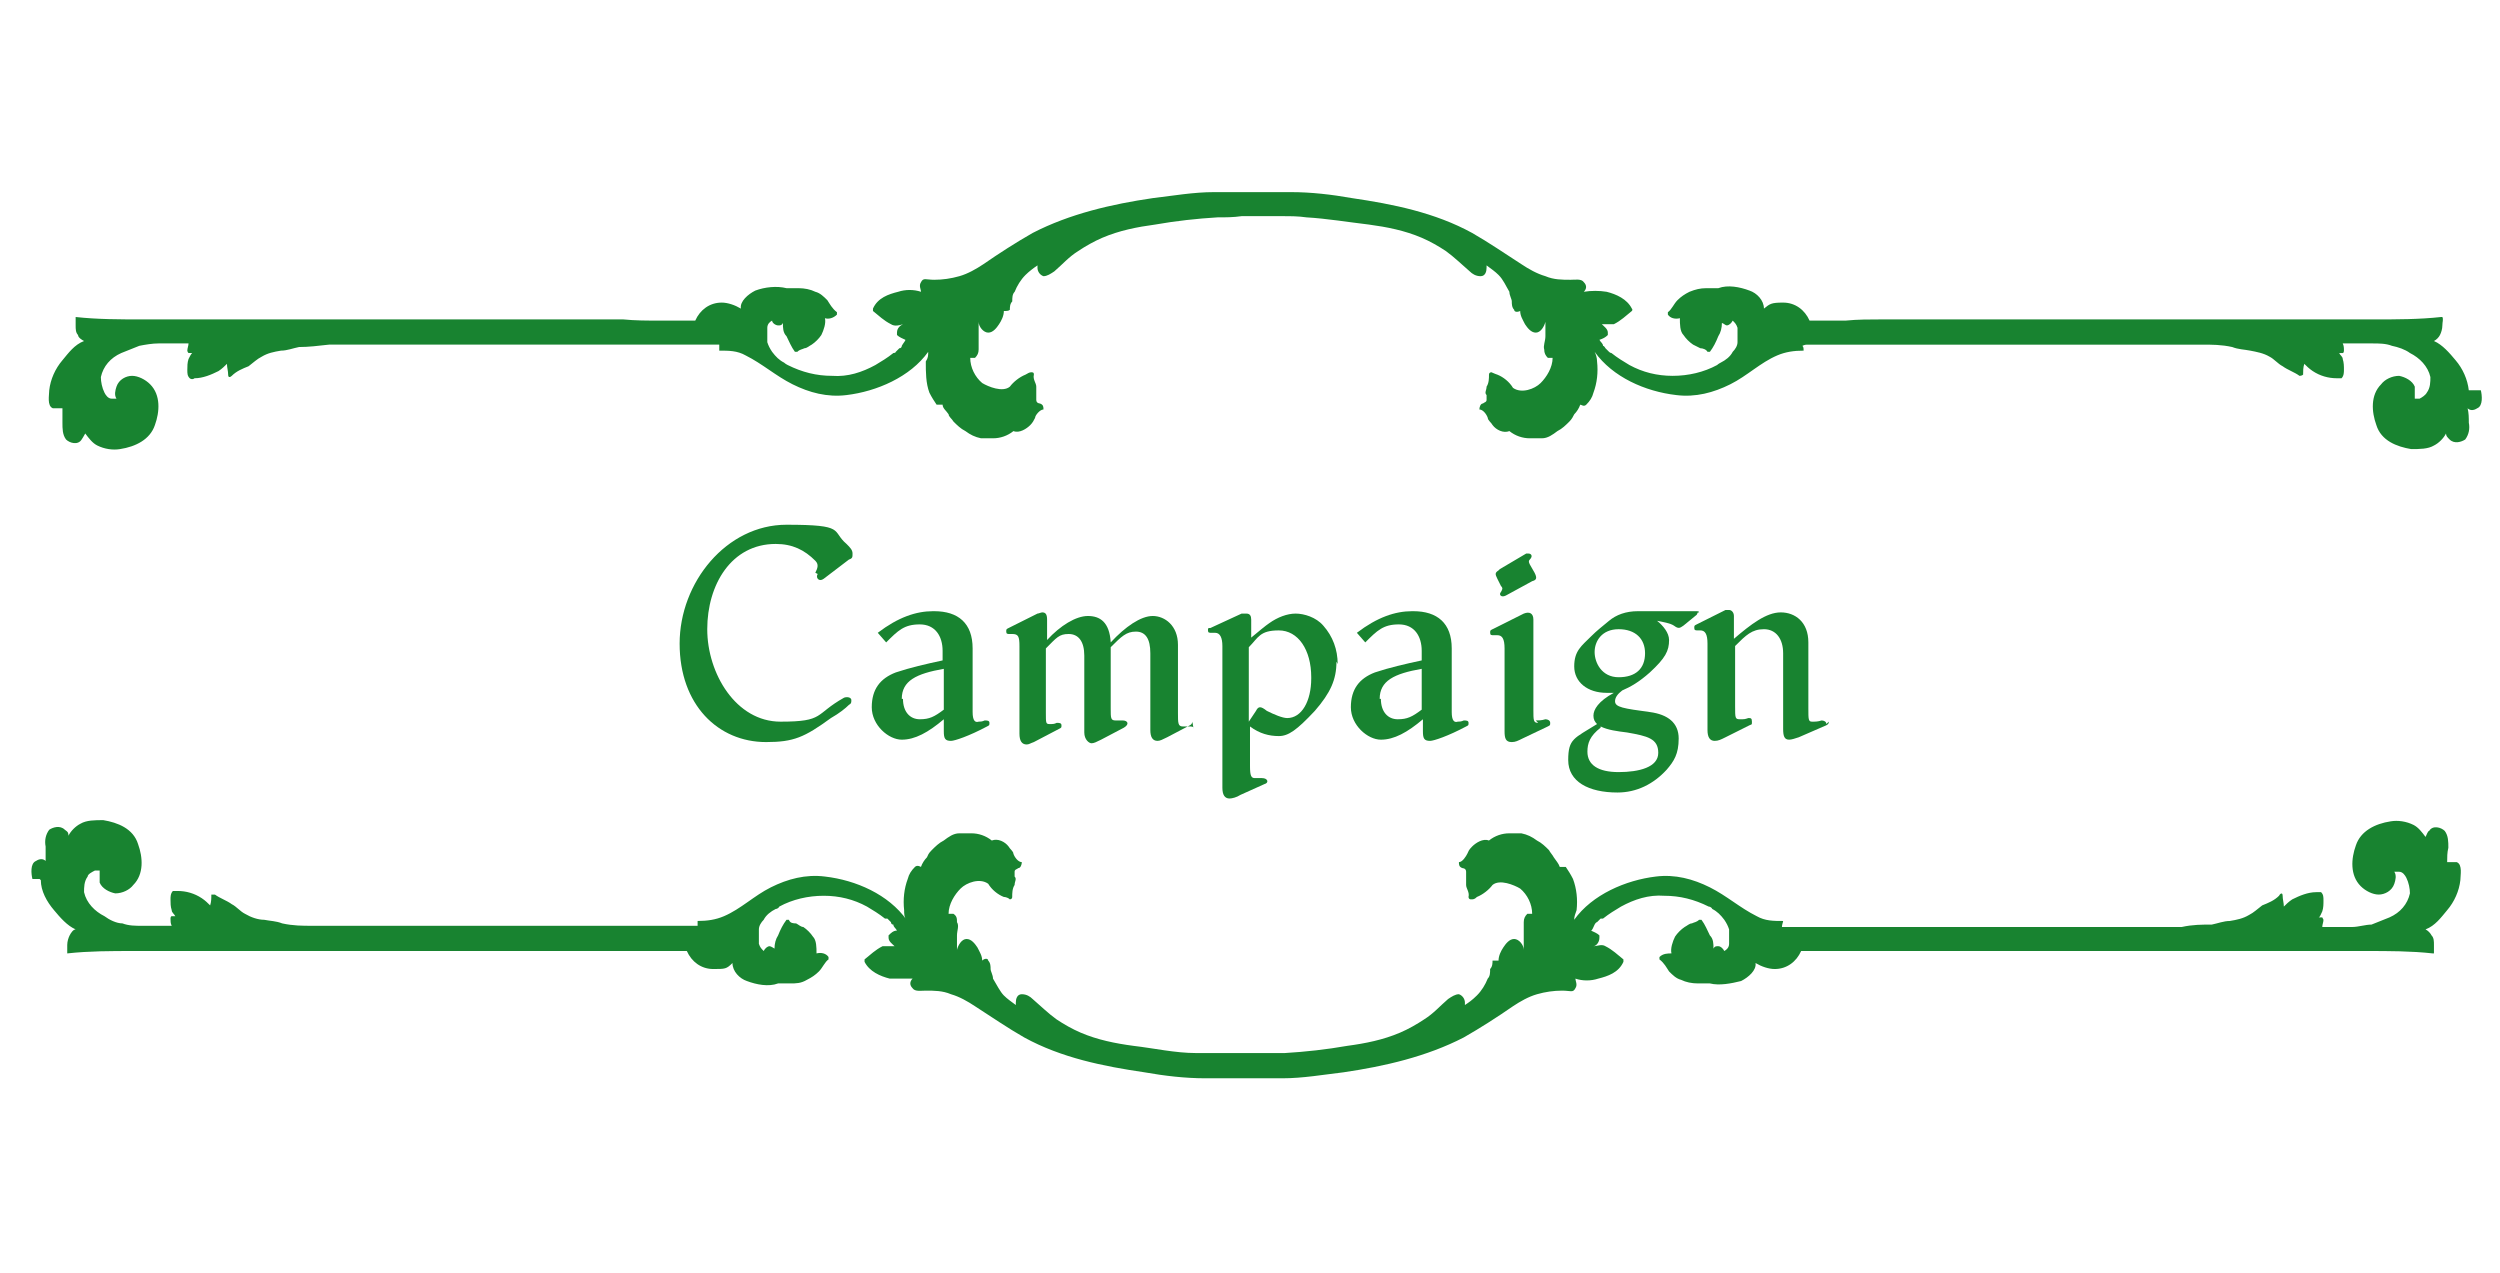
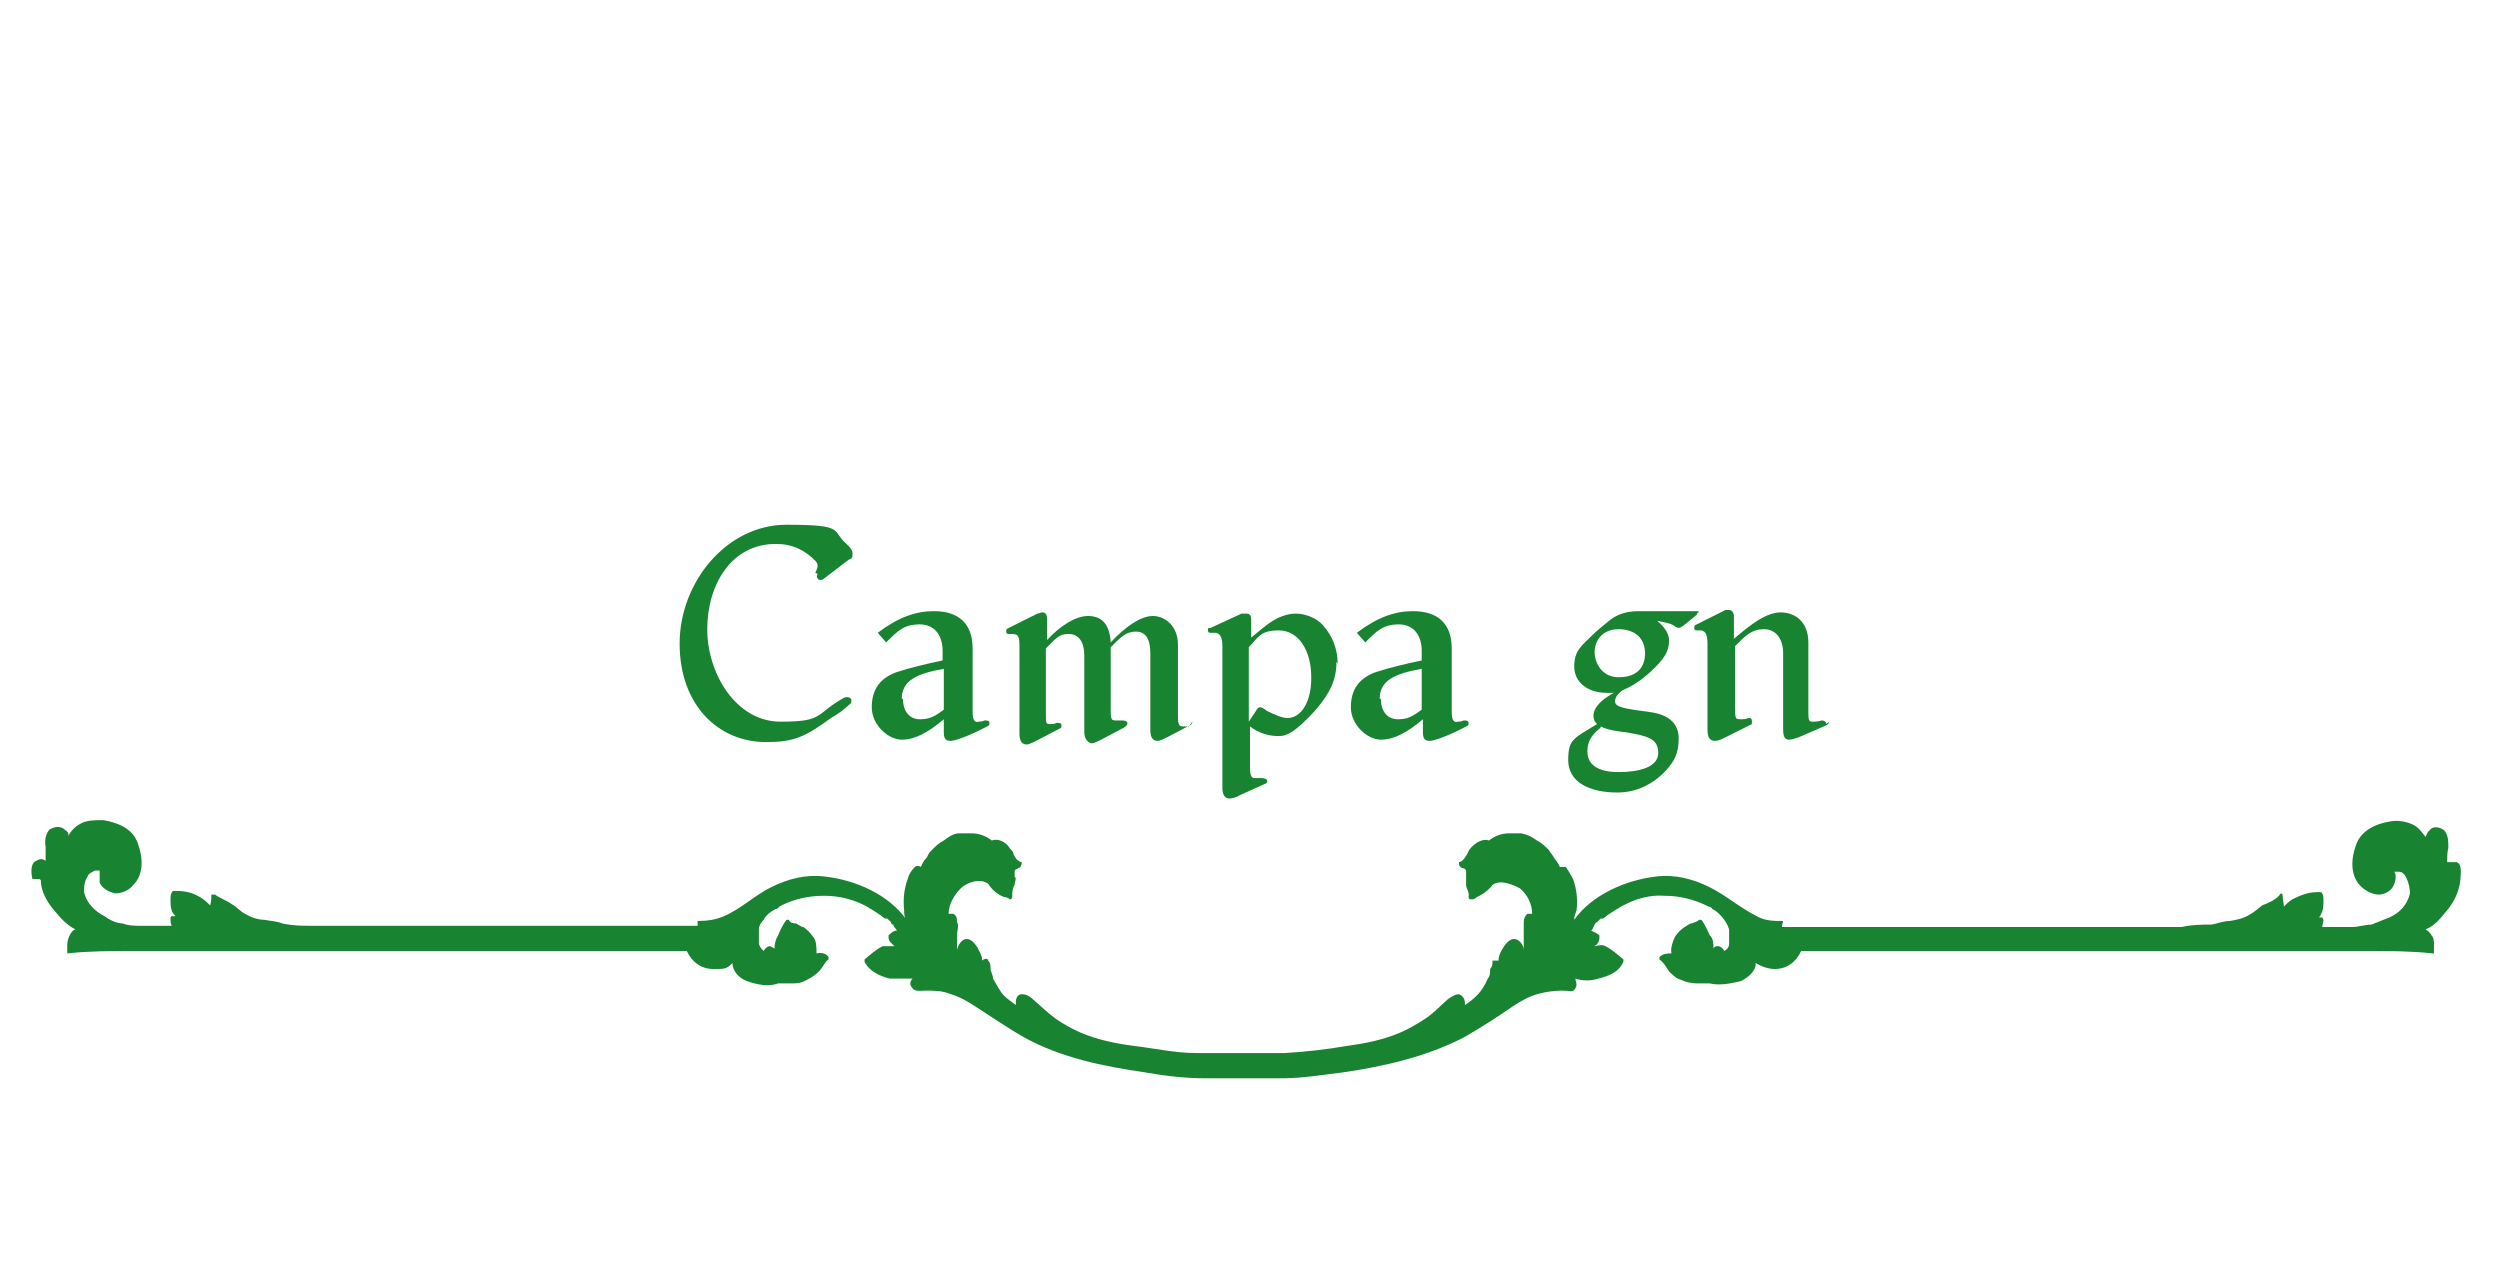
<svg xmlns="http://www.w3.org/2000/svg" version="1.1" viewBox="0 0 208.2 106">
  <defs>
    <style>
      .cls-1 {
        fill: #188330;
      }
    </style>
  </defs>
  <g>
    <g id="_レイヤー_1" data-name="レイヤー_1">
      <g id="_レイヤー_1-2" data-name="_レイヤー_1">
        <g>
-           <path class="cls-1" d="M205.6,32.5c-.1-.9-.5-1.8-1.1-2.5-.5-.6-1.1-1.3-1.8-1.6.2-.1.4-.3.5-.5s.2-.5.2-.8.1-.5,0-.7h-.1c-1.8.2-3.7.2-5.5.2h-41.1c-1,0-2,0-3,.1h-3c-.4-.9-1.2-1.5-2.2-1.5s-1.1.1-1.6.5c0-.7-.6-1.3-1.2-1.5-.8-.3-1.8-.5-2.6-.2h-1c-.5,0-.9.1-1.4.3-.4.2-.7.4-1,.7-.3.3-.5.8-.8,1v.2c.2.3.6.4,1,.3,0,.5,0,1.1.3,1.4.2.3.5.6.8.8.2.1.4.2.6.3.2,0,.5.1.6.3h.2c.3-.4.5-.8.7-1.3.2-.3.3-.7.3-1.1.1,0,.3.2.4.2.2,0,.4-.2.5-.4.2.2.3.3.4.6v1.2c0,.3-.2.6-.4.8-.2.4-.6.7-1,.9,0,0-.2.1-.3.2-1.1.6-2.4.9-3.7.9s-2.5-.3-3.6-.9c-.5-.3-1-.6-1.5-1,0,0-.1,0-.2-.1h0s-.2-.2-.3-.3h0s-.1-.2-.2-.2c0-.2-.2-.3-.3-.5.3-.1.5-.2.7-.4v-.2c0-.3-.3-.5-.5-.7h1c.6-.3,1-.7,1.5-1.1,0,0,.1-.1,0-.2-.4-.8-1.3-1.2-2.1-1.4-.6-.1-1.3-.1-1.9,0,.2-.2.3-.5,0-.8-.2-.3-.7-.2-1.1-.2-.7,0-1.4,0-2.1-.3-.7-.2-1.4-.6-2-1-1.4-.9-2.7-1.8-4.1-2.6-3.1-1.7-6.6-2.4-10-2.9-1.7-.3-3.4-.5-5.1-.5h-6.4c-1.7,0-3.4.3-5.1.5-3.4.5-6.9,1.3-10,2.9-1.4.8-2.8,1.7-4.1,2.6-.6.4-1.3.8-2,1s-1.4.3-2.1.3-.9-.2-1.1.2c-.2.3,0,.6,0,.8-.6-.2-1.3-.2-1.9,0-.8.2-1.7.5-2.1,1.4v.2c.5.4.9.8,1.5,1.1.3.2.7.1,1,0-.2.1-.5.3-.5.7v.2c.2.2.5.3.7.4,0,.1-.2.3-.3.5,0,0,0,.2-.2.2h0s-.2.2-.3.3h0s0,.1-.2.1c-.5.4-1,.7-1.5,1-1.1.6-2.3,1-3.6.9-1.3,0-2.5-.3-3.7-.9,0,0-.2-.1-.3-.2-.4-.2-.7-.5-1-.9-.2-.3-.3-.5-.4-.8v-1.2c0-.3.2-.5.4-.6,0,.2.3.4.5.4s.3,0,.4-.2c0,.4,0,.8.3,1.1.2.4.4.9.7,1.3h.2c.2-.2.4-.2.6-.3.2,0,.4-.2.6-.3.3-.2.6-.5.8-.8.2-.4.4-1,.3-1.4.3.1.7,0,1-.3v-.2c-.4-.3-.6-.7-.8-1-.3-.3-.6-.6-1-.7-.4-.2-.9-.3-1.4-.3h-1c-.8-.2-1.8-.1-2.6.2-.6.3-1.3.9-1.2,1.5-.5-.3-1.1-.5-1.6-.5-1,0-1.8.6-2.2,1.5h-3c-1,0-2,0-3-.1H11.8c-1.8,0-3.7,0-5.5-.2h0v.7c0,.3,0,.6.2.8,0,.2.3.4.5.5-.8.3-1.3,1-1.8,1.6-.6.7-1,1.6-1.1,2.5,0,.4-.2,1.3.3,1.5.3,0,.6,0,.8,0,0,.4,0,.8,0,1.2,0,.5,0,1,.3,1.4.3.3,1,.5,1.3,0,0,0,.2-.3.3-.5.3.4.6.8,1,1,.6.3,1.3.4,1.9.3,1.3-.2,2.5-.8,2.9-2,.4-1.1.5-2.5-.4-3.4-.4-.4-1-.7-1.5-.7s-1.1.3-1.3.9c-.1.3-.2.7,0,1h-.4c-.3,0-.5-.3-.6-.5-.2-.4-.3-.9-.3-1.3.2-.9.8-1.6,1.7-2,.5-.2,1-.4,1.5-.6.5-.1,1.1-.2,1.6-.2h2.5c0,.2-.1.4-.1.6,0,0,0,.1.1.2h.3c-.1.1-.2.3-.3.5-.1.3-.1.6-.1.9s0,.5.2.7c.1.1.3.1.4,0,.7,0,1.4-.3,2-.6.3-.2.5-.4.7-.6,0,.3.1.6.1.9s.2.2.3.1c.4-.4.9-.6,1.4-.8.4-.3.7-.6,1.1-.8.5-.3,1-.4,1.6-.5.5,0,1-.2,1.5-.3.8,0,1.6-.1,2.5-.2h32.5c0,.2,0,.4,0,.5h0c.8,0,1.5,0,2.2.4,1.4.7,2.5,1.7,3.9,2.4s2.9,1.1,4.5.9c2.5-.3,5.3-1.5,6.8-3.6,0,.3,0,.5-.2.8,0,.9,0,1.8.3,2.6.2.4.4.7.6,1,0,0,.3,0,.5,0,0,.3.3.5.5.8,0,.2.3.4.4.6.3.3.6.6,1,.8.4.3.8.5,1.3.6h1c.6,0,1.2-.2,1.7-.6.5.2,1.1-.2,1.4-.5.2-.2.3-.4.4-.6,0-.2.4-.7.7-.7,0,0,0,0,0,0,0-.2,0-.4-.3-.5,0,0-.3,0-.3-.3v-.4c0-.3,0-.5,0-.7,0-.3-.3-.6-.2-1,0-.1,0-.2-.2-.2-.2,0-.3.1-.5.2-.5.2-1,.6-1.3,1h0c-.6.5-1.8,0-2.3-.3-.6-.5-1-1.3-1-2.1h.4c.2-.2.3-.4.3-.7s0-.8,0-1.1v-1.2c0,.4.4.9.8.9s.7-.4.9-.7c.2-.3.4-.7.4-1.1.2,0,.4,0,.5-.1,0-.2,0-.5.2-.7,0-.3,0-.6.2-.8.2-.5.5-1,.9-1.4.3-.3.7-.6,1-.8v.2c0,.3.2.6.5.7.3,0,.6-.2.9-.4.7-.6,1.2-1.2,2-1.7.6-.4,1.3-.8,2-1.1,1.4-.6,2.9-.9,4.4-1.1,1.7-.3,3.5-.5,5.2-.6.7,0,1.3,0,2-.1h3.4c.7,0,1.3,0,2,.1,1.7.1,3.5.4,5.2.6,1.5.2,3,.5,4.4,1.1.7.3,1.4.7,2,1.1.7.5,1.3,1.1,2,1.7.2.2.5.4.9.4s.5-.4.5-.7v-.2c.4.3.7.5,1,.8.4.4.6.9.9,1.4,0,.3.2.6.2.8s0,.5.2.7c0,.2.3.2.5.1,0,.4.2.7.4,1.1.2.3.5.7.9.7s.7-.5.8-.9v1.2c0,.4-.2.8-.1,1.1,0,.3.1.5.3.7h.4c0,.8-.5,1.6-1,2.1-.5.5-1.6.9-2.3.4h0c-.3-.5-.8-.9-1.3-1.1,0,0-.3-.1-.5-.2,0,0-.2,0-.2.2,0,.3,0,.7-.2,1,0,.3-.2.5,0,.7v.4c0,.2-.2.2-.3.3-.2,0-.3.3-.3.5,0,0,0,0,0,0,.3,0,.6.4.7.7,0,.2.3.4.4.6.3.4.9.7,1.4.5.5.4,1.1.6,1.7.6h1c.5,0,.9-.3,1.3-.6.4-.2.7-.5,1-.8.2-.2.3-.4.4-.6.2-.2.4-.5.5-.8.1,0,.3.2.5,0,.3-.3.5-.6.6-1,.3-.8.4-1.7.3-2.6,0-.3-.1-.6-.2-.8,1.5,2.1,4.2,3.3,6.8,3.6,1.6.2,3.1-.2,4.5-.9s2.5-1.8,3.9-2.4c.7-.3,1.4-.4,2.2-.4h0c0-.2,0-.3-.1-.4h0c.2-.1.3-.1.5-.1h32.8c.8,0,1.6,0,2.5.2.5.2,1,.2,1.5.3.5.1,1.1.2,1.6.5.4.2.7.6,1.1.8.4.3,1,.5,1.4.8,0,0,.2,0,.3-.1,0-.3,0-.6.1-.9.2.2.4.4.7.6.6.4,1.3.6,2,.6h.4c.2-.2.2-.5.2-.7,0-.3,0-.6-.1-.9,0-.2-.2-.3-.3-.5h.3s.1,0,.1-.2,0-.4-.1-.6h2.5c.5,0,1.1,0,1.6.2.5.1,1.1.3,1.5.6.8.4,1.5,1.1,1.7,2,0,.4,0,.9-.3,1.3-.1.2-.4.4-.6.5h-.4v-1c-.2-.5-.8-.8-1.3-.9-.6,0-1.2.3-1.5.7-.9.9-.8,2.3-.4,3.4.4,1.3,1.7,1.8,2.9,2,.7,0,1.4,0,1.9-.3.4-.2.8-.6,1-1,0,.2.1.3.3.5.4.4,1,.2,1.3,0,.3-.4.4-.9.3-1.4,0-.4,0-.8-.1-1.2.2.2.5.2.8,0,.5-.2.4-1.1.3-1.5h-.6Z" />
          <path class="cls-1" d="M3.4,73.3c0,.9.5,1.8,1.1,2.5.5.6,1.1,1.3,1.8,1.6-.2,0-.4.3-.5.5s-.2.5-.2.8,0,.5,0,.7h0c1.8-.2,3.7-.2,5.5-.2h40.1c1,0,2,0,3,0h3c.4.9,1.2,1.5,2.2,1.5s1.1,0,1.6-.5c0,.7.6,1.3,1.2,1.5.8.3,1.8.5,2.6.2h1c.5,0,.9,0,1.4-.3.4-.2.7-.4,1-.7.3-.3.5-.8.8-1v-.2c-.2-.3-.6-.4-1-.3,0-.5,0-1.1-.3-1.4-.2-.3-.5-.6-.8-.8-.2,0-.4-.2-.6-.3-.2,0-.5,0-.6-.3h-.2c-.3.4-.5.8-.7,1.3-.2.3-.3.7-.3,1.1,0,0-.3-.2-.4-.2-.2,0-.4.2-.5.4-.2-.2-.3-.3-.4-.6v-1.2c0-.3.2-.6.4-.8.2-.4.6-.7,1-.9,0,0,.2,0,.3-.2,1.1-.6,2.4-.9,3.7-.9s2.5.3,3.6.9c.5.3,1,.6,1.5,1,0,0,0,0,.2,0h0l.3.3h0s0,.2.2.2c0,.2.2.3.3.5-.3,0-.5.2-.7.4v.2c0,.3.3.5.5.7h-1c-.6.3-1,.7-1.5,1.1,0,0,0,0,0,.2.4.8,1.3,1.2,2.1,1.4.6,0,1.3,0,1.9,0-.2.2-.3.5,0,.8.2.3.7.2,1.1.2.7,0,1.4,0,2.1.3.7.2,1.4.6,2,1,1.4.9,2.7,1.8,4.1,2.6,3.1,1.7,6.6,2.4,10,2.9,1.7.3,3.4.5,5.1.5h6.4c1.7,0,3.4-.3,5.1-.5,3.4-.5,6.9-1.3,10-2.9,1.4-.8,2.8-1.7,4.1-2.6.6-.4,1.3-.8,2-1,.7-.2,1.4-.3,2.1-.3s.9.2,1.1-.2c.2-.3,0-.6,0-.8.6.2,1.3.2,1.9,0,.8-.2,1.7-.5,2.1-1.4v-.2c-.5-.4-.9-.8-1.5-1.1-.3-.2-.7,0-1,0,.2,0,.5-.3.5-.7v-.2c-.2-.2-.5-.3-.7-.4.1,0,.2-.3.3-.5,0,0,.1-.2.2-.2h0l.3-.3h0s.1,0,.2,0c.5-.4,1-.7,1.5-1,1.1-.6,2.3-1,3.6-.9,1.3,0,2.5.3,3.7.9,0,0,.2,0,.3.2.4.2.7.5,1,.9.2.3.3.5.4.8v1.2c0,.3-.2.5-.4.6-.1-.2-.3-.4-.5-.4s-.3,0-.4.2c0-.4,0-.8-.3-1.1-.2-.4-.4-.9-.7-1.3h-.2c-.2.2-.4.2-.6.3-.2,0-.4.2-.6.3-.3.2-.6.5-.8.8-.2.4-.4,1-.3,1.4-.3,0-.7,0-1,.3v.2c.4.3.6.7.8,1,.3.3.6.6,1,.7.4.2.9.3,1.4.3h1c.8.2,1.8,0,2.6-.2.6-.3,1.3-.9,1.2-1.5.5.3,1.1.5,1.6.5,1,0,1.8-.6,2.2-1.5h3c1,0,2,0,3,0h41.1c1.8,0,3.7,0,5.5.2h.1v-.7c0-.3,0-.6-.2-.8-.1-.2-.3-.4-.5-.5.8-.3,1.3-1,1.8-1.6.6-.7,1-1.6,1.1-2.5,0-.4.2-1.3-.3-1.5-.3,0-.6,0-.8,0,0-.4,0-.8.1-1.2,0-.5,0-1-.3-1.4-.3-.3-1-.5-1.3,0-.1,0-.2.3-.3.5-.3-.4-.6-.8-1-1-.6-.3-1.3-.4-1.9-.3-1.3.2-2.5.8-2.9,2-.4,1.1-.5,2.5.4,3.4.4.4,1,.7,1.5.7s1.1-.3,1.3-.9c.1-.3.2-.7,0-1h.4c.3,0,.5.3.6.5.2.4.3.9.3,1.3-.2.9-.8,1.6-1.7,2-.5.2-1,.4-1.5.6-.5,0-1.1.2-1.6.2h-2.5c0-.2.1-.4.1-.6,0,0,0,0-.1-.2h-.3c.1,0,.2-.3.3-.5.1-.3.1-.6.1-.9s0-.5-.2-.7c-.1,0-.3,0-.4,0-.7,0-1.4.3-2,.6-.3.2-.5.4-.7.6,0-.3-.1-.6-.1-.9s-.2-.2-.3,0c-.4.4-.9.6-1.4.8-.4.3-.7.6-1.1.8-.5.3-1,.4-1.6.5-.5,0-1,.2-1.5.3-.8,0-1.6,0-2.5.2h-33.3c0-.2.1-.4.1-.5h0c-.8,0-1.5,0-2.2-.4-1.4-.7-2.5-1.7-3.9-2.4-1.4-.7-2.9-1.1-4.5-.9-2.5.3-5.3,1.5-6.8,3.6,0-.3.1-.5.2-.8.1-.9,0-1.8-.3-2.6-.2-.4-.4-.7-.6-1-.1,0-.3,0-.5,0-.1-.3-.3-.5-.5-.8-.1-.2-.3-.4-.4-.6-.3-.3-.6-.6-1-.8-.4-.3-.8-.5-1.3-.6h-1c-.6,0-1.2.2-1.7.6-.5-.2-1.1.2-1.4.5s-.3.4-.4.6-.4.7-.7.7c0,0,0,0,0,0,0,.2,0,.4.3.5,0,0,.3,0,.3.3v.4c0,.3,0,.5,0,.7,0,.3.3.6.2,1,0,0,0,.2.2.2.2,0,.3,0,.5-.2.5-.2,1-.6,1.3-1h0c.6-.5,1.8,0,2.3.3.6.5,1,1.3,1,2.1h-.4c-.2.2-.3.4-.3.7s0,.8,0,1.1v1.2c0-.4-.4-.9-.8-.9s-.7.4-.9.7c-.2.3-.4.7-.4,1.1-.2,0-.4,0-.5,0,0,.2,0,.5-.2.7,0,.3,0,.6-.2.8-.2.5-.5,1-.9,1.4s-.7.6-1,.8v-.2c0-.3-.2-.6-.5-.7-.3,0-.6.2-.9.4-.7.6-1.2,1.2-2,1.7-.6.4-1.3.8-2,1.1-1.4.6-2.9.9-4.4,1.1-1.7.3-3.5.5-5.2.6-.7,0-1.3,0-2,0h-3.4c-.7,0-1.3,0-2,0-1.7,0-3.5-.4-5.2-.6-1.5-.2-3-.5-4.4-1.1-.7-.3-1.4-.7-2-1.1-.7-.5-1.3-1.1-2-1.7-.2-.2-.5-.4-.9-.4s-.5.4-.5.7v.2c-.4-.3-.7-.5-1-.8s-.6-.9-.9-1.4c0-.3-.2-.6-.2-.8s0-.5-.2-.7c0-.2-.3-.2-.5,0,0-.4-.2-.7-.4-1.1-.2-.3-.5-.7-.9-.7s-.7.5-.8.9v-1.2c0-.4.2-.8,0-1.1,0-.3,0-.5-.3-.7h-.4c0-.8.5-1.6,1-2.1s1.6-.9,2.3-.4h0c.3.5.8.9,1.3,1.1,0,0,.3,0,.5.2,0,0,.2,0,.2-.2,0-.3,0-.7.2-1,0-.3.2-.5,0-.7v-.4c0-.2.2-.2.3-.3.2,0,.3-.3.3-.5,0,0,0,0,0,0-.3,0-.6-.4-.7-.7,0-.2-.3-.4-.4-.6-.3-.4-.9-.7-1.4-.5-.5-.4-1.1-.6-1.7-.6h-1c-.5,0-.9.3-1.3.6-.4.2-.7.5-1,.8s-.3.4-.4.6c-.2.2-.4.5-.5.8,0,0-.3-.2-.5,0-.3.3-.5.6-.6,1-.3.8-.4,1.7-.3,2.6,0,.3,0,.6.2.8-1.5-2.1-4.2-3.3-6.8-3.6-1.6-.2-3.1.2-4.5.9-1.4.7-2.5,1.8-3.9,2.4-.7.3-1.4.4-2.2.4h0c0,.2,0,.3,0,.4h0c-.2,0-.3,0-.5,0H26c-.8,0-1.6,0-2.5-.2-.5-.2-1-.2-1.5-.3-.5,0-1.1-.2-1.6-.5-.4-.2-.7-.6-1.1-.8-.4-.3-1-.5-1.4-.8,0,0-.2,0-.3,0,0,.3,0,.6-.1.9-.2-.2-.4-.4-.7-.6-.6-.4-1.3-.6-2-.6h-.4c-.2.2-.2.5-.2.7,0,.3,0,.6.1.9,0,.2.2.3.3.5h-.3s-.1,0-.1.2,0,.4.1.6h-2.5c-.5,0-1.1,0-1.6-.2-.5,0-1.1-.3-1.5-.6-.8-.4-1.5-1.1-1.7-2,0-.4,0-.9.3-1.3,0-.2.4-.4.6-.5h.4v1c.2.5.8.8,1.3.9.6,0,1.2-.3,1.5-.7.9-.9.8-2.3.4-3.4-.4-1.3-1.7-1.8-2.9-2-.7,0-1.4,0-1.9.3-.4.2-.8.6-1,1,0-.2,0-.3-.3-.5-.4-.4-1-.2-1.3,0-.3.4-.4.9-.3,1.4,0,.4,0,.8,0,1.2-.2-.2-.5-.2-.8,0-.5.2-.4,1.1-.3,1.5h.6Z" />
        </g>
      </g>
    </g>
    <g id="_レイヤー_2" data-name="レイヤー_2">
      <g>
        <path class="cls-1" d="M67.9,47.7c.2-.4.3-.7,0-1-.9-.9-1.9-1.4-3.3-1.4-3.7,0-5.7,3.4-5.7,7.1s2.4,7.7,6.1,7.7,2.8-.6,5.3-2c.3-.1.6,0,.6.2s0,.3-.2.4c-.3.3-.8.7-1.5,1.1-2.2,1.6-3.1,2-5.4,2-4,0-7.2-3.1-7.2-8.2s3.9-9.9,8.9-9.9,3.7.5,5,1.6c.3.3.5.5.5.8s0,.4-.3.5l-2.1,1.6c-.4.3-.7-.1-.5-.4Z" />
        <path class="cls-1" d="M77.8,50.9c2,0,3.2,1,3.2,3.1v5.3c0,.7.2.9.5.8.1,0,.3,0,.5-.1.2,0,.4,0,.4.2s0,.2-.2.3c-1.5.8-2.7,1.2-3,1.2-.5,0-.6-.2-.6-.8v-1c-1.3,1.1-2.4,1.7-3.5,1.7s-2.5-1.2-2.5-2.7.7-2.4,2-2.9c1.2-.4,2.5-.7,3.9-1v-.8c0-1.2-.6-2.2-1.9-2.2s-1.8.5-2.8,1.5l-.7-.8c1.7-1.3,3.2-1.8,4.6-1.8ZM75.2,58.2c0,1.1.6,1.7,1.4,1.7s1.2-.2,2-.8v-3.4c-2.3.4-3.5,1-3.5,2.5Z" />
-         <path class="cls-1" d="M99.3,60.1c0,0,0,.2-.2.3l-1.9,1c-.4.2-.6.3-.8.3-.4,0-.6-.3-.6-.9v-6.4c0-1.2-.4-1.8-1.2-1.8s-1.2.4-2.1,1.3v5.1c0,.8,0,1,.4,1s.4,0,.6,0c.4,0,.6.3.1.6l-1.9,1c-.4.2-.6.3-.8.3s-.6-.3-.6-.9v-6.4c0-1.2-.5-1.8-1.3-1.8s-1,.3-1.9,1.2v5.4c0,.8,0,.9.3.9s.4,0,.6-.1c.2,0,.4,0,.4.2s0,.2-.2.3l-2.1,1.1c-.3.1-.4.2-.6.2-.4,0-.6-.3-.6-.9v-7.3c0-.8-.1-1-.6-1h-.2c-.2,0-.3,0-.3-.2s0-.2.2-.3l2.4-1.2c.1,0,.3-.1.4-.1.3,0,.4.2.4.6v1.7c1.1-1.2,2.4-2,3.4-2s1.8.5,1.9,2.2c1.2-1.3,2.5-2.2,3.5-2.2s2.1.8,2.1,2.4v5.7c0,.8,0,1.1.4,1.1s.3,0,.5,0c.3,0,.4,0,.4.2Z" />
+         <path class="cls-1" d="M99.3,60.1c0,0,0,.2-.2.3l-1.9,1c-.4.2-.6.3-.8.3-.4,0-.6-.3-.6-.9v-6.4c0-1.2-.4-1.8-1.2-1.8s-1.2.4-2.1,1.3v5.1c0,.8,0,1,.4,1s.4,0,.6,0c.4,0,.6.3.1.6l-1.9,1c-.4.2-.6.3-.8.3s-.6-.3-.6-.9v-6.4c0-1.2-.5-1.8-1.3-1.8s-1,.3-1.9,1.2v5.4c0,.8,0,.9.3.9s.4,0,.6-.1c.2,0,.4,0,.4.2s0,.2-.2.3l-2.1,1.1c-.3.1-.4.2-.6.2-.4,0-.6-.3-.6-.9v-7.3c0-.8-.1-1-.6-1h-.2c-.2,0-.3,0-.3-.2s0-.2.2-.3l2.4-1.2c.1,0,.3-.1.4-.1.3,0,.4.2.4.6v1.7c1.1-1.2,2.4-2,3.4-2s1.8.5,1.9,2.2c1.2-1.3,2.5-2.2,3.5-2.2s2.1.8,2.1,2.4v5.7c0,.8,0,1.1.4,1.1s.3,0,.5,0Z" />
        <path class="cls-1" d="M111.3,55.1c0,1.5-.5,2.6-1.8,4.1-1.5,1.6-2.2,2.1-3,2.1s-1.6-.2-2.4-.8v3.3c0,.8.1,1,.4,1s.4,0,.6,0c.5,0,.6.4.2.5l-2,.9c-.3.2-.7.3-.9.3-.4,0-.6-.3-.6-.9v-11.8c0-.7-.2-1.1-.6-1.1h-.3c-.2,0-.3,0-.3-.2s0-.2.2-.2l2.6-1.2c.1,0,.3,0,.4,0,.3,0,.4.2.4.5v1.5c.6-.5,1.2-1,1.5-1.2.7-.5,1.5-.8,2.2-.8s1.7.3,2.3,1c.8.9,1.2,2,1.2,3.2ZM109.2,56.4c0-2.3-1.1-3.9-2.7-3.9s-1.7.6-2.5,1.4v6.2l.6-.9c.2-.4.4-.4.9,0,.6.3,1.3.6,1.7.6,1.2,0,2-1.4,2-3.3Z" />
        <path class="cls-1" d="M117.7,50.9c2,0,3.2,1,3.2,3.1v5.3c0,.7.2.9.5.8.1,0,.3,0,.5-.1.2,0,.4,0,.4.2s0,.2-.2.3c-1.5.8-2.7,1.2-3,1.2-.5,0-.6-.2-.6-.8v-1c-1.3,1.1-2.4,1.7-3.5,1.7s-2.5-1.2-2.5-2.7.7-2.4,2-2.9c1.2-.4,2.5-.7,3.9-1v-.8c0-1.2-.6-2.2-1.9-2.2s-1.8.5-2.8,1.5l-.7-.8c1.7-1.3,3.2-1.8,4.6-1.8ZM115,58.2c0,1.1.6,1.7,1.4,1.7s1.2-.2,2-.8v-3.4c-2.3.4-3.5,1-3.5,2.5Z" />
-         <path class="cls-1" d="M127.9,60c.2,0,.5,0,.8-.1.2,0,.4.1.4.3s0,.2-.2.3l-2.1,1c-.4.2-.6.3-.9.3-.5,0-.6-.3-.6-.9v-6.9c0-.8-.2-1.1-.6-1.1h-.3c-.2,0-.3,0-.3-.2s0-.2.2-.3l2.6-1.3c.5-.2.8,0,.8.5v7.5c0,.9,0,1.1.4,1.1ZM124.9,47.4l2.2-1.3c0,0,.1,0,.2,0,.2,0,.4.2.1.5-.1.1-.1.2,0,.4l.4.7c.2.4.2.6-.2.7l-2.2,1.2c-.4.2-.6-.1-.4-.3.1-.2.2-.3,0-.5l-.3-.6c-.2-.4-.2-.5.1-.7Z" />
        <path class="cls-1" d="M141.4,51s0,0-.1.2l-1.1.9c-.3.2-.4.3-.8,0-.3-.2-.9-.3-1.4-.4h0c.5.4,1,1,1,1.6,0,.9-.3,1.5-1.6,2.7-.9.8-1.6,1.2-2.3,1.5-.4.3-.6.6-.6.9,0,.5.7.6,2.9.9,1.5.2,2.4.9,2.4,2.2s-.4,1.9-1,2.6c-1.1,1.2-2.5,1.9-4.1,1.9-2.4,0-4.1-.9-4.1-2.7s.5-1.8,2.4-3c-.2-.2-.3-.4-.3-.7,0-.5.4-1.2,1.7-1.9-.2,0-.4,0-.6,0-1.6,0-2.7-.9-2.7-2.2s.6-1.7,1.4-2.5c.5-.5.9-.8,1.5-1.3.6-.5,1.4-.8,2.4-.8h4.8c.2,0,.3,0,.3.1ZM133.3,60.6c-.9.7-1.1,1.3-1.1,2,0,1.1.9,1.7,2.6,1.7s3.3-.4,3.3-1.6-.9-1.4-2.6-1.7c-.8-.1-1.6-.2-2.2-.5ZM137,54.4c0-1.2-.8-2-2.2-2s-2,1-2,1.9.6,2.1,2,2.1,2.2-.7,2.2-2Z" />
        <path class="cls-1" d="M152.3,60.1c0,.1,0,.2-.2.3l-2.3,1c-.3.1-.6.2-.8.2-.4,0-.5-.3-.5-.9v-6.3c0-1.2-.6-2-1.6-2s-1.5.5-2.4,1.4v5c0,1,0,1.1.4,1.1s.4,0,.7-.1c.2,0,.3,0,.3.3s0,.2-.2.3l-2,1c-.4.2-.6.3-.9.3-.4,0-.6-.3-.6-.9v-7.2c0-.8-.2-1.1-.6-1.1h-.2c-.2,0-.3,0-.3-.2s0-.2.2-.3l2.4-1.2c.1,0,.2,0,.3,0,.2,0,.4.2.4.5v1.9c1.4-1.2,2.7-2.2,3.9-2.2s2.3.8,2.3,2.5v5.5c0,.9,0,1.1.3,1.1s.5,0,.8-.1c.2,0,.4.1.4.3Z" />
      </g>
    </g>
  </g>
</svg>